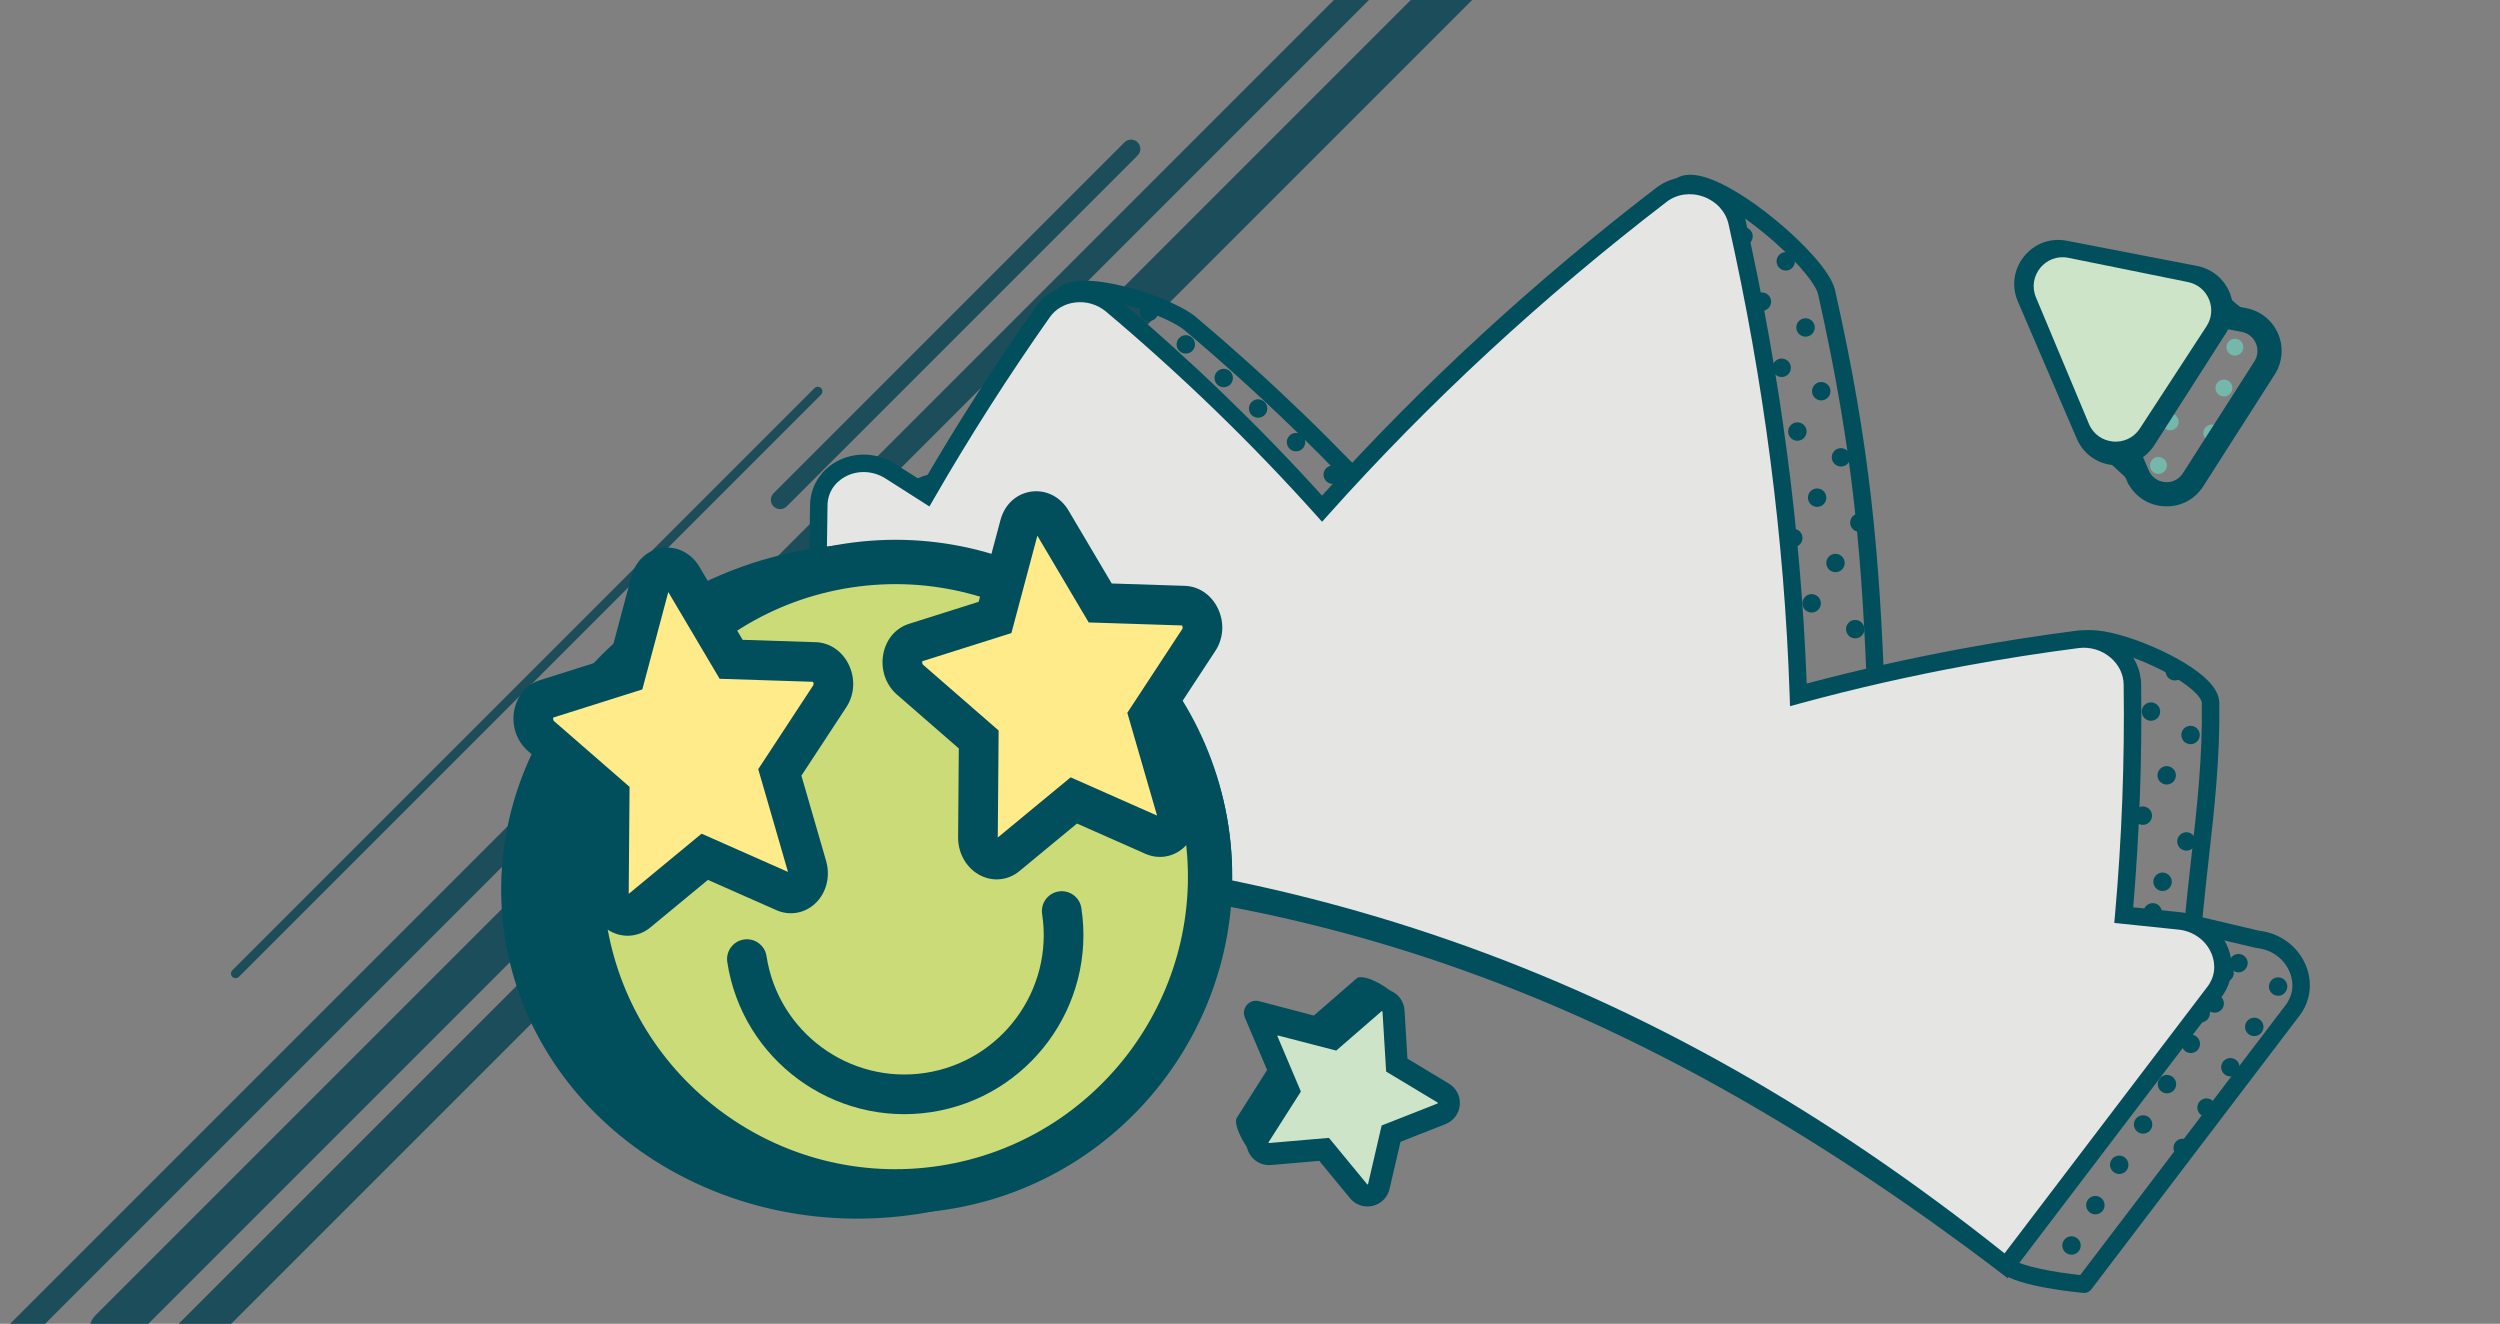
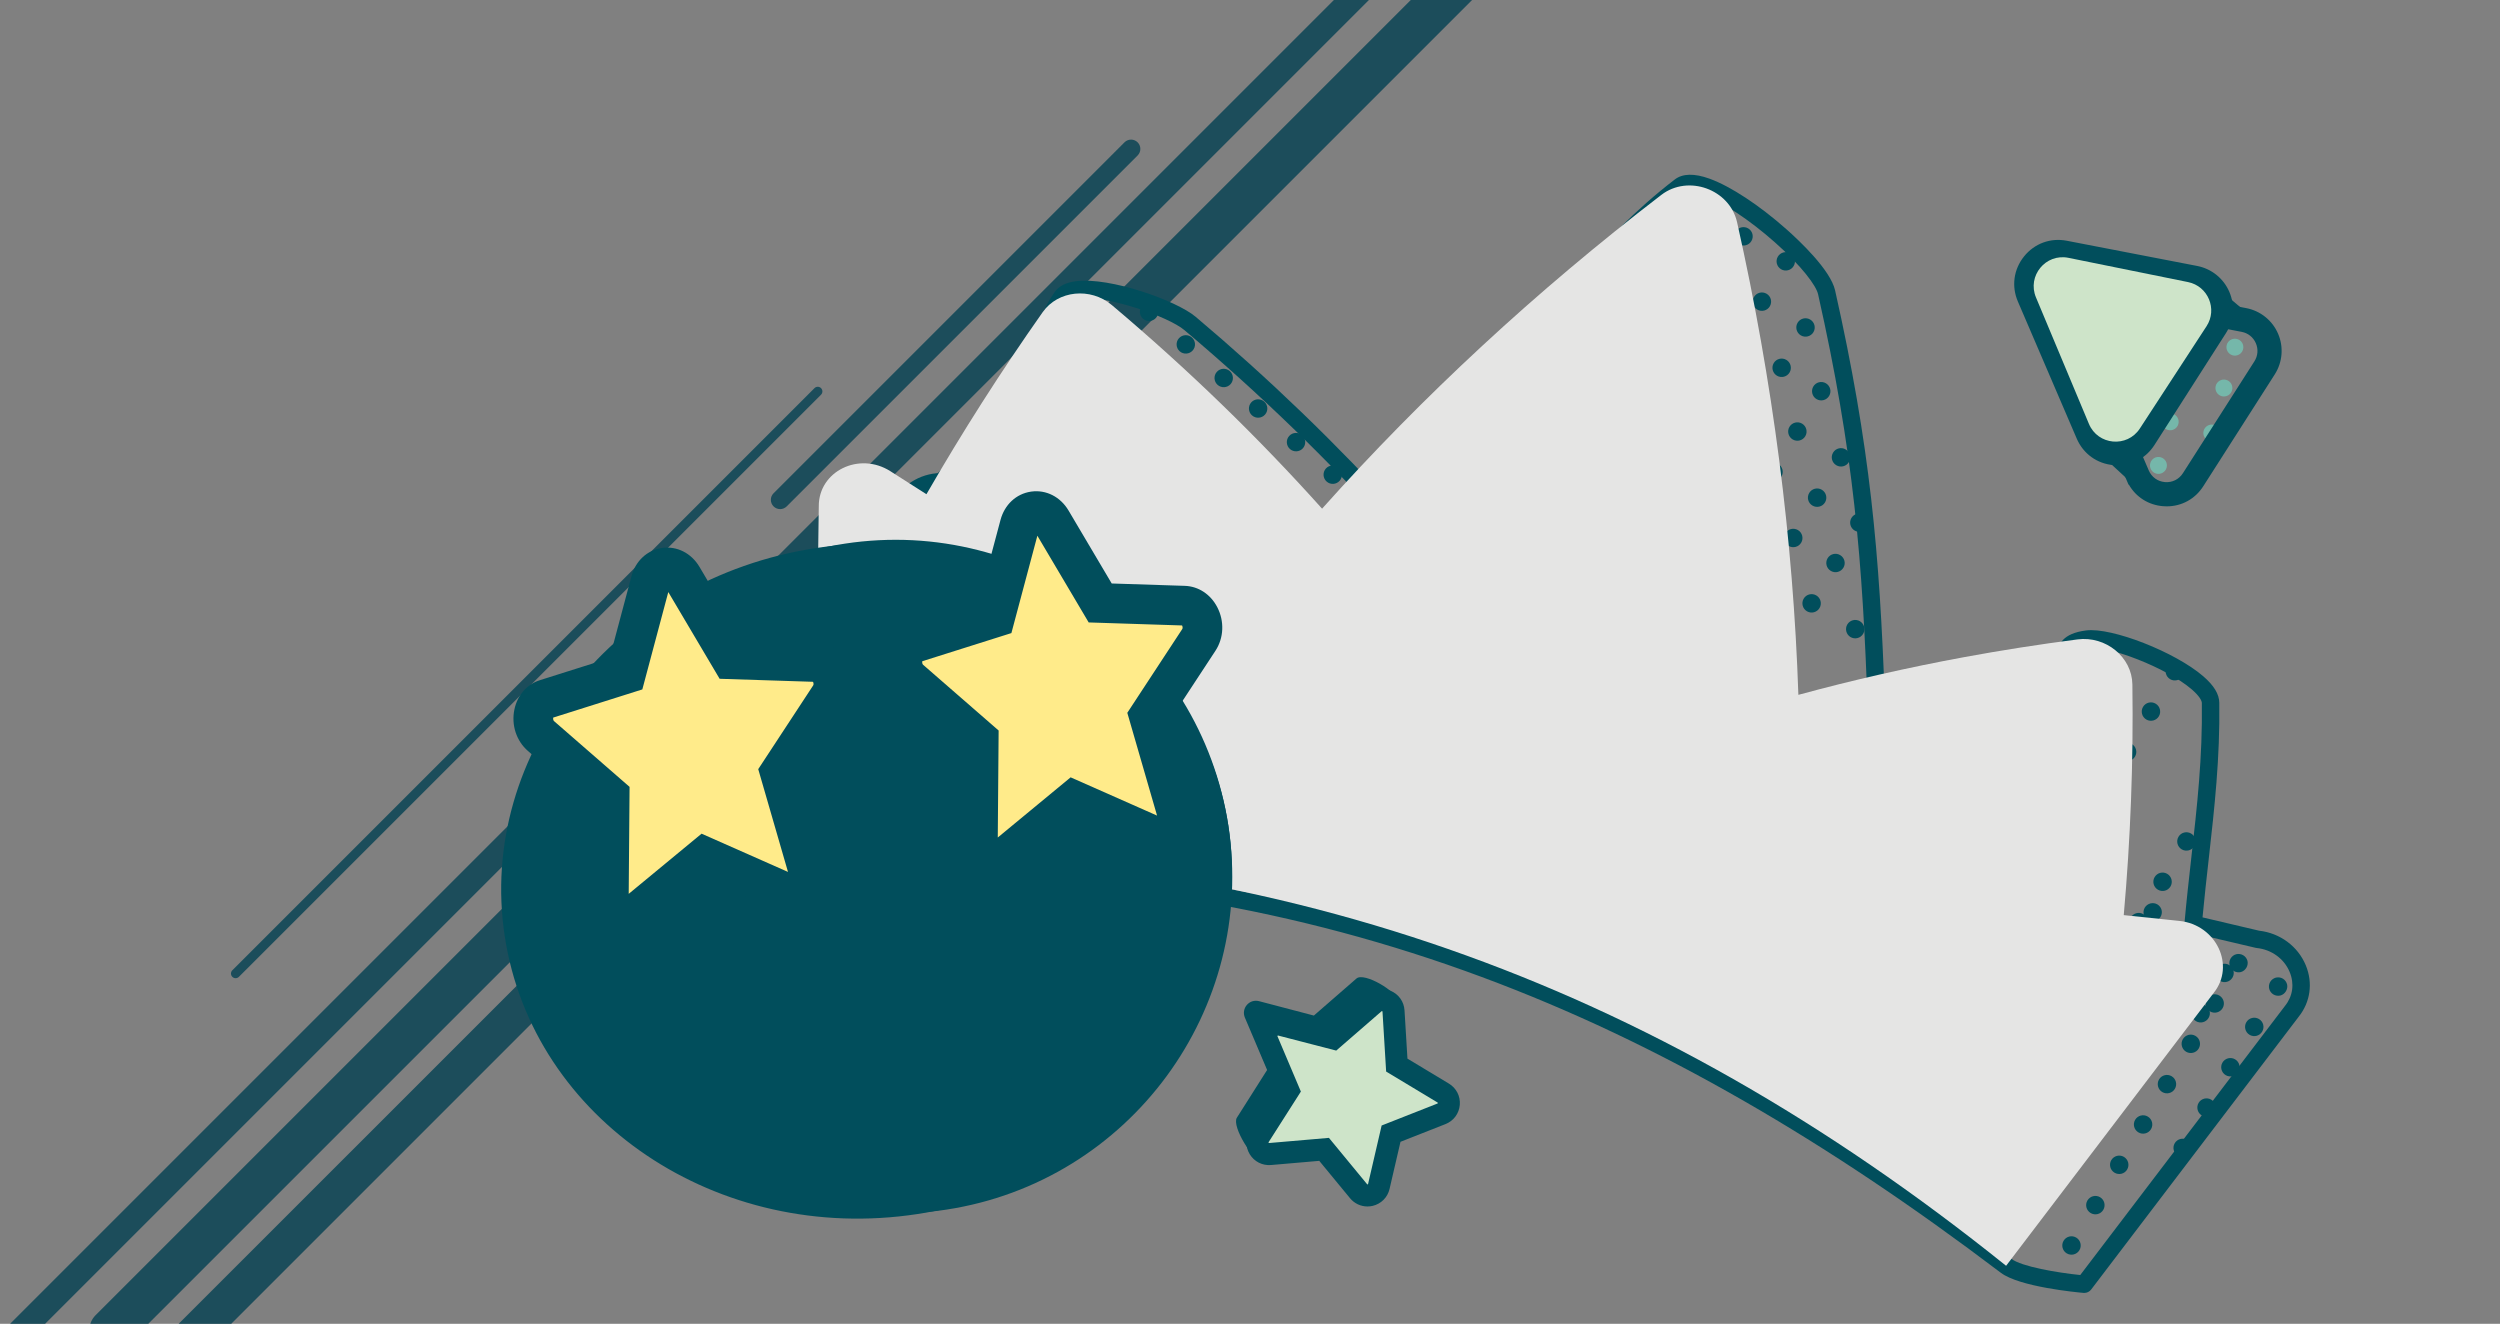
<svg xmlns="http://www.w3.org/2000/svg" version="1.1" id="Modalità_Isolamento" x="0px" y="0px" viewBox="0 0 2146.69 1136.71" style="enable-background:new 0 0 2146.69 1136.71;" xml:space="preserve">
  <rect x="0" y="0" width="2146.69" height="1136.71" fill="#808080" stroke="none" />
  <style type="text/css">
	.st0{fill:#1C4D5B;}
	.st1{fill:#014E5C;}
	.st2{fill:#E5E5E4;}
	.st3{fill:#CEE4C9;}
	.st4{fill:#75B7AA;}
	.st5{fill:#CBDB78;}
	.st6{fill:#FFEB8A;}
</style>
  <g>
    <path class="st0" d="M95.26,1161.07c-4.76,0-9.53-1.82-13.16-5.45c-7.27-7.27-7.27-19.05,0-26.32L1349.15-137.75   c7.27-7.26,19.05-7.26,26.32,0c7.27,7.27,7.27,19.05,0,26.32L108.42,1155.62C104.79,1159.25,100.02,1161.07,95.26,1161.07z" />
  </g>
  <g>
    <path class="st0" d="M669.88,437.17c-2.04,0-4.08-0.78-5.64-2.34c-3.12-3.11-3.12-8.17,0-11.28l301.33-301.33   c3.12-3.12,8.16-3.12,11.28,0c3.12,3.11,3.12,8.17,0,11.28L675.52,434.83C673.96,436.39,671.92,437.17,669.88,437.17z" />
  </g>
  <g>
    <path class="st0" d="M202.32,839.96c-1.02,0-2.04-0.39-2.82-1.17c-1.56-1.56-1.56-4.08,0-5.64l499.87-499.87   c1.56-1.56,4.08-1.56,5.64,0c1.56,1.56,1.56,4.08,0,5.64L205.14,838.79C204.36,839.57,203.34,839.96,202.32,839.96z" />
  </g>
  <g>
    <path class="st0" d="M121.26,1207.38c-4.08,0-8.17-1.56-11.28-4.67c-6.23-6.23-6.23-16.33,0-22.56L703.1,587.04   c6.23-6.23,16.33-6.23,22.56,0c6.23,6.23,6.23,16.33,0,22.56l-593.12,593.12C129.43,1205.83,125.35,1207.38,121.26,1207.38z" />
  </g>
  <g>
    <path class="st0" d="M4.47,1166.58c-2.72,0-5.44-1.04-7.52-3.12c-4.15-4.15-4.15-10.89,0-15.04L1339.99-194.61   c4.15-4.15,10.89-4.15,15.04,0c4.15,4.15,4.15,10.89,0,15.04L11.99,1163.46C9.92,1165.54,7.19,1166.58,4.47,1166.58z" />
  </g>
  <g>
    <g>
      <g>
        <g>
          <path class="st1" d="M1789.71,1110.21c-0.22,0-0.43-0.01-0.65-0.03c-5.57-0.49-54.92-5.11-71.01-17.29      c-76.26-57.76-148.23-105.91-220.03-147.2c-75.86-43.62-149.69-78.55-225.7-106.78c-157.93-58.66-323.5-86.72-506.14-85.79      c-2.01,0.02-3.95-0.79-5.37-2.22c-1.42-1.43-2.2-3.37-2.17-5.39l4.05-294.96c-0.09-16.14,8.41-30.5,22.75-38.43      c15.58-8.62,34.83-7.86,50.24,1.96l24.11,15.38c10.72-22.51,13.93-49.64,17.31-78.2c4.19-35.45,8.53-72.11,28.58-100.58      c3.53-5.02,9.63-8.11,18.11-9.21c29.24-3.77,86.32,16.59,102.87,30.54c62.89,53.03,121.95,109.96,175.64,169.29      c30.24-34.79,56.03-72.27,81.02-108.58c42.9-62.34,87.27-126.8,154.79-178.62c6.74-5.17,16.79-5.39,29.88-0.65      c17.94,6.5,42.56,22.68,65.85,43.3c11.29,10,37.99,35.13,41.91,52.59c30,133.42,38.24,225,42.76,353.41      c43.81-11.66,88.93-21.79,134.26-30.13c10.83-1.99,11.43-4.74,12.64-10.23c2.03-9.22,5.7-18.44,25.83-21.04      c22.02-2.85,76.64,18.53,100.75,39.44c9.09,7.88,13.56,15.28,13.66,22.62c0.66,47.59-4.08,89.79-9.1,134.46      c-1.82,16.2-3.7,32.88-5.29,49.87l48.58,11.43c17.97,2.04,33.29,13.37,40.06,29.66c6.29,15.12,4.02,31.64-6.07,44.22      l-178.17,234.2C1794.26,1109.12,1792.04,1110.21,1789.71,1110.21z M774.97,738.09c181,0,345.47,28.4,502.58,86.75      c76.8,28.52,151.36,63.8,227.95,107.84c72.35,41.61,144.84,90.1,221.61,148.25c8.9,6.74,39.36,11.88,59.15,13.91l175.7-230.95      c0.04-0.06,0.09-0.11,0.13-0.17c6.74-8.36,8.19-18.98,3.97-29.13c-4.72-11.36-15.55-19.23-28.26-20.55      c-0.32-0.03-0.63-0.09-0.94-0.16l-55.38-13.03c-3.63-0.85-6.09-4.25-5.75-7.97c1.73-19.4,3.86-38.35,5.92-56.69      c4.97-44.19,9.66-85.93,9.01-132.58c-0.03-2.03-2.27-6.11-8.48-11.49c-22.06-19.12-72.65-38.01-89-35.89      c-6.99,0.9-9.82,2.51-10.96,3.69c-1.09,1.13-1.5,2.81-2.13,5.69c-2,9.09-5.55,18.25-24.58,21.75      c-48.08,8.85-95.91,19.72-142.18,32.31c-2.21,0.6-4.58,0.16-6.43-1.2c-1.85-1.36-2.97-3.49-3.04-5.79      c-4.43-132.49-12.26-224.56-42.73-360.06c-1.64-7.28-13.78-23.9-37.22-44.65c-21.62-19.14-45-34.63-61.01-40.43      c-8.84-3.2-13.87-2.9-15.63-1.55c-65.64,50.38-107.38,111.02-151.57,175.23c-26.77,38.89-54.45,79.11-87.73,116.35      c-1.42,1.59-3.45,2.5-5.59,2.5c0,0,0,0-0.01,0c-2.13,0-4.16-0.91-5.59-2.5c-54.72-61.08-115.21-119.66-179.78-174.11      c-13.91-11.73-67.17-30.24-91.27-27.13c-3.91,0.5-6.81,1.61-7.76,2.97c-17.87,25.37-21.98,60.1-25.95,93.7      c-3.75,31.69-7.62,64.45-22.87,90.89c-1.02,1.77-2.73,3.05-4.72,3.54c-1.99,0.49-4.09,0.14-5.82-0.96l-30.99-19.76      c-10.77-6.87-24.15-7.44-34.91-1.48c-9.62,5.32-15.09,14.53-15.01,25.27c0,0.05,0,0.11,0,0.16l-3.95,287.41      C774.16,738.09,774.57,738.09,774.97,738.09z" />
        </g>
      </g>
      <g>
        <g>
          <g>
            <g>
              <g>
                <g>
                  <path class="st1" d="M1597.06,533.43c3.78,2.24,5.02,7.05,2.78,10.83l0,0c-2.22,3.74-7.05,5.01-10.83,2.78l0,0          c-3.73-2.21-4.99-7.08-2.78-10.83l0,0C1588.47,532.43,1593.33,531.22,1597.06,533.43z" />
                </g>
              </g>
            </g>
          </g>
        </g>
        <g>
          <g>
            <g>
              <g>
                <g>
                  <path class="st1" d="M1559.61,511.27c3.78,2.24,5.02,7.05,2.78,10.83l0,0c-2.22,3.74-7.05,5.01-10.83,2.78l0,0          c-3.74-2.21-4.99-7.09-2.78-10.83l0,0C1551.02,510.27,1555.87,509.06,1559.61,511.27z M1580.1,476.65          c3.78,2.24,5.02,7.06,2.81,10.79l0,0c-2.24,3.78-7.05,5.02-10.84,2.78l0,0c-3.74-2.21-5.01-7.05-2.78-10.83l0,0          C1571.5,475.65,1576.36,474.43,1580.1,476.65z M1600.61,441.98c3.78,2.24,5,7.09,2.78,10.83l0,0          c-2.23,3.77-7.05,5.01-10.83,2.77l0,0c-3.74-2.21-5.01-7.05-2.78-10.82l0,0C1591.99,441.02,1596.87,439.77,1600.61,441.98z" />
                </g>
              </g>
            </g>
          </g>
        </g>
        <g>
          <g>
            <g>
              <g>
                <g>
                  <path class="st1" d="M1523.36,489.82c3.75,2.22,5.01,7.05,2.78,10.83l0,0c-2.22,3.74-7.08,5-10.83,2.78l0,0          c-3.78-2.24-5-7.09-2.78-10.83l0,0C1514.76,488.82,1519.58,487.58,1523.36,489.82z M1543.87,455.16          c3.75,2.22,4.99,7.09,2.78,10.82l0,0c-2.24,3.78-7.08,5-10.83,2.78l0,0c-3.78-2.24-5.02-7.05-2.78-10.84l0,0          C1535.24,454.2,1540.08,452.92,1543.87,455.16z M1564.35,420.53c3.75,2.22,4.99,7.09,2.78,10.83l0,0          c-2.23,3.77-7.07,4.99-10.83,2.77l0,0c-3.78-2.24-5.02-7.05-2.79-10.82l0,0C1555.74,419.57,1560.57,418.29,1564.35,420.53z           M1584.84,385.91c3.75,2.22,5,7.08,2.78,10.82l0,0c-2.23,3.77-7.08,4.99-10.83,2.77l0,0c-3.78-2.24-5.02-7.06-2.78-10.83          l0,0C1576.22,384.94,1581.06,383.67,1584.84,385.91z" />
                </g>
              </g>
            </g>
          </g>
        </g>
        <g>
          <g>
            <g>
              <g>
                <g>
                  <path class="st1" d="M1485.91,467.66c3.77,2.23,5.01,7.05,2.78,10.83l0,0c-2.22,3.74-7.06,5.01-10.83,2.78l0,0          c-3.73-2.21-4.99-7.08-2.78-10.83l0,0C1477.31,466.66,1482.17,465.45,1485.91,467.66z M1506.41,433          c3.77,2.23,4.99,7.09,2.78,10.82l0,0c-2.24,3.78-7.08,5.05-10.85,2.81l0,0c-3.73-2.21-4.99-7.08-2.75-10.86l0,0          C1497.8,432.04,1502.68,430.79,1506.41,433z M1526.9,398.37c3.77,2.23,4.99,7.09,2.78,10.83l0,0          c-2.23,3.77-7.05,5-10.83,2.77l0,0c-3.73-2.21-5.01-7.05-2.78-10.82l0,0C1518.29,397.41,1523.17,396.16,1526.9,398.37z           M1547.38,363.75c3.77,2.23,5,7.08,2.78,10.82l0,0c-2.23,3.77-7.05,5.01-10.83,2.77l0,0c-3.73-2.21-5.01-7.05-2.78-10.82          l0,0C1538.77,362.78,1543.65,361.54,1547.38,363.75z M1567.87,329.12c3.77,2.23,5.01,7.05,2.78,10.83l0,0          c-2.21,3.73-7.05,5-10.83,2.77l0,0c-3.73-2.21-4.99-7.09-2.78-10.82l0,0C1559.28,328.12,1564.14,326.91,1567.87,329.12z" />
                </g>
              </g>
            </g>
          </g>
        </g>
        <g>
          <g>
            <g>
              <g>
                <g>
                  <path class="st1" d="M1451.92,447.55c3.75,2.22,5.01,7.05,2.78,10.83l0,0c-2.22,3.74-7.08,5-10.83,2.78l0,0          c-3.77-2.23-5-7.09-2.78-10.83l0,0C1443.33,446.55,1448.15,445.32,1451.92,447.55z M1472.43,412.89          c3.75,2.22,4.99,7.09,2.76,10.87l0,0c-2.21,3.74-7.06,4.96-10.81,2.74l0,0c-3.77-2.23-5.02-7.05-2.8-10.79l0,0          C1463.81,411.93,1468.66,410.66,1472.43,412.89z M1492.92,378.27c3.75,2.22,4.99,7.09,2.78,10.83l0,0          c-2.23,3.77-7.08,4.99-10.83,2.77l0,0c-3.77-2.23-5.02-7.05-2.79-10.82l0,0C1484.3,377.3,1489.15,376.04,1492.92,378.27z           M1513.4,343.65c3.75,2.22,5,7.08,2.78,10.82l0,0c-2.23,3.77-7.08,4.99-10.83,2.77l0,0c-3.77-2.23-5.02-7.06-2.78-10.83l0,0          C1504.79,342.67,1509.63,341.41,1513.4,343.65z M1533.89,309.02c3.75,2.22,5.01,7.05,2.78,10.83l0,0          c-2.21,3.73-7.08,4.99-10.83,2.77l0,0c-3.77-2.23-5-7.09-2.79-10.83l0,0C1525.29,308.01,1530.12,306.78,1533.89,309.02z           M1554.38,274.39c3.75,2.22,5.01,7.05,2.78,10.83l0,0c-2.21,3.73-7.08,4.99-10.83,2.77l0,0c-3.77-2.23-5-7.09-2.79-10.83          l0,0C1545.78,273.39,1550.61,272.16,1554.38,274.39z" />
                </g>
              </g>
            </g>
          </g>
        </g>
        <g>
          <g>
            <g>
              <g>
                <g>
                  <path class="st1" d="M1414.48,425.4c3.78,2.24,5,7.04,2.77,10.82l0,0c-2.22,3.74-7.04,5.02-10.82,2.79l0,0          c-3.74-2.22-4.99-7.09-2.78-10.83l0,0C1405.88,424.4,1410.73,423.18,1414.48,425.4z M1434.99,390.74          c3.78,2.24,4.98,7.09,2.77,10.82l0,0c-2.24,3.78-7.06,5.06-10.84,2.82l0,0c-3.74-2.22-5-7.08-2.76-10.87l0,0          C1426.37,389.78,1431.24,388.52,1434.99,390.74z M1455.47,356.11c3.78,2.24,4.98,7.08,2.77,10.82l0,0          c-2.23,3.77-7.04,5.01-10.81,2.78l0,0c-3.74-2.22-5.01-7.05-2.78-10.82l0,0C1446.86,355.15,1451.73,353.9,1455.47,356.11z           M1475.96,321.49c3.78,2.24,4.98,7.08,2.77,10.82l0,0c-2.23,3.77-7.04,5.02-10.82,2.78l0,0c-3.74-2.22-5.01-7.06-2.78-10.83          l0,0C1467.34,320.52,1472.21,319.28,1475.96,321.49z M1496.45,286.86c3.78,2.24,5,7.05,2.77,10.82l0,0          c-2.21,3.73-7.04,5.01-10.81,2.78l0,0c-3.74-2.22-4.99-7.09-2.78-10.82l0,0C1487.85,285.86,1492.7,284.64,1496.45,286.86z           M1516.93,252.23c3.78,2.24,5,7.05,2.77,10.82l0,0c-2.21,3.73-7.03,5.01-10.81,2.78l0,0c-3.74-2.22-4.99-7.09-2.78-10.82          l0,0C1508.34,251.23,1513.19,250.02,1516.93,252.23z M1537.42,217.6c3.78,2.24,5,7.04,2.77,10.82l0,0          c-2.22,3.74-7.04,5.02-10.82,2.78l0,0c-3.74-2.22-5-7.08-2.78-10.83l0,0C1528.83,216.6,1533.68,215.39,1537.42,217.6z" />
                </g>
              </g>
            </g>
          </g>
        </g>
        <g>
          <g>
            <g>
              <g>
                <g>
                  <path class="st1" d="M1378.18,403.93c3.78,2.24,5.01,7.05,2.78,10.83l0,0c-2.22,3.74-7.05,5.01-10.83,2.78l0,0          c-3.74-2.22-4.99-7.08-2.77-10.83l0,0C1369.6,402.93,1374.44,401.71,1378.18,403.93z M1398.69,369.26          c3.78,2.24,4.99,7.09,2.78,10.82l0,0c-2.24,3.78-7.05,5.02-10.83,2.78l0,0c-3.74-2.22-5.01-7.05-2.77-10.83l0,0          C1390.08,368.31,1394.95,367.05,1398.69,369.26z M1419.18,334.64c3.78,2.24,4.99,7.09,2.78,10.83l0,0          c-2.23,3.77-7.05,5.01-10.83,2.77l0,0c-3.74-2.22-5.01-7.05-2.78-10.82l0,0C1410.57,333.68,1415.43,332.42,1419.18,334.64z           M1439.66,300.02c3.78,2.24,5,7.08,2.78,10.82l0,0c-2.23,3.77-7.05,5.01-10.83,2.77l0,0c-3.74-2.22-5-7.05-2.77-10.82l0,0          C1431.06,299.05,1435.92,297.8,1439.66,300.02z M1460.15,265.39c3.78,2.24,5.01,7.05,2.78,10.83l0,0          c-2.21,3.73-7.05,5.01-10.83,2.77l0,0c-3.74-2.22-4.98-7.09-2.78-10.82l0,0C1451.56,264.39,1456.41,263.17,1460.15,265.39z           M1480.64,230.76c3.78,2.24,5.01,7.05,2.78,10.83l0,0c-2.21,3.73-7.05,5.01-10.83,2.77l0,0c-3.74-2.22-4.98-7.09-2.78-10.82          l0,0C1472.05,229.76,1476.89,228.54,1480.64,230.76z M1501.13,196.13c3.78,2.24,5.01,7.05,2.78,10.83l0,0          c-2.22,3.74-7.05,5.01-10.83,2.77l0,0c-3.74-2.22-4.99-7.08-2.77-10.82l0,0C1492.54,195.13,1497.38,193.91,1501.13,196.13z" />
                </g>
              </g>
            </g>
          </g>
        </g>
      </g>
      <g>
        <g>
          <g>
            <g>
              <g>
                <g>
                  <path class="st1" d="M1893.69,863.26c3.78,2.24,5.02,7.05,2.78,10.83l0,0c-2.22,3.74-7.05,5.01-10.83,2.78l0,0          c-3.73-2.21-4.99-7.08-2.78-10.83l0,0C1885.09,862.26,1889.95,861.05,1893.69,863.26z M1914.17,828.63          c3.78,2.24,5.02,7.06,2.81,10.79l0,0c-2.24,3.78-7.07,5.05-10.85,2.81l0,0c-3.73-2.21-4.99-7.08-2.75-10.86l0,0          C1905.58,827.64,1910.44,826.43,1914.17,828.63z" />
                </g>
              </g>
            </g>
          </g>
        </g>
        <g>
          <g>
            <g>
              <g>
                <g>
                  <path class="st1" d="M1856.23,841.1c3.78,2.24,5.02,7.05,2.78,10.83l0,0c-2.22,3.74-7.05,5.01-10.83,2.78l0,0          c-3.74-2.21-4.99-7.09-2.78-10.83l0,0C1847.64,840.1,1852.49,838.89,1856.23,841.1z M1876.72,806.48          c3.78,2.24,5.02,7.06,2.81,10.79l0,0c-2.24,3.78-7.05,5.02-10.84,2.78l0,0c-3.74-2.21-5.01-7.05-2.78-10.83l0,0          C1868.12,805.48,1872.98,804.26,1876.72,806.48z" />
                </g>
              </g>
            </g>
          </g>
        </g>
        <g>
          <g>
            <g>
              <g>
                <g>
                  <path class="st1" d="M1819.98,819.65c3.75,2.22,5.01,7.05,2.78,10.83l0,0c-2.22,3.74-7.08,5-10.83,2.78l0,0          c-3.78-2.24-5-7.09-2.78-10.83l0,0C1811.38,818.65,1816.2,817.41,1819.98,819.65z M1840.49,784.99          c3.75,2.22,4.99,7.09,2.78,10.82l0,0c-2.24,3.78-7.08,5-10.83,2.78l0,0c-3.78-2.24-5.02-7.05-2.78-10.84l0,0          C1831.87,784.03,1836.71,782.75,1840.49,784.99z M1860.98,750.36c3.75,2.22,4.99,7.09,2.78,10.83l0,0          c-2.23,3.77-7.07,4.99-10.83,2.77l0,0c-3.78-2.24-5.02-7.05-2.79-10.83l0,0C1852.36,749.39,1857.19,748.12,1860.98,750.36z           M1881.46,715.74c3.75,2.22,5,7.08,2.78,10.82l0,0c-2.23,3.77-7.08,4.99-10.83,2.77l0,0c-3.78-2.24-5.02-7.06-2.78-10.83          l0,0C1872.84,714.77,1877.68,713.5,1881.46,715.74z" />
                </g>
              </g>
            </g>
          </g>
        </g>
        <g>
          <g>
            <g>
              <g>
                <g>
-                   <path class="st1" d="M1782.53,797.49c3.77,2.23,5.01,7.05,2.78,10.83l0,0c-2.22,3.74-7.06,5.01-10.83,2.78l0,0          c-3.73-2.21-4.99-7.08-2.78-10.83l0,0C1773.94,796.49,1778.79,795.28,1782.53,797.49z M1803.03,762.83          c3.77,2.23,4.99,7.09,2.78,10.82l0,0c-2.24,3.78-7.08,5.05-10.85,2.81l0,0c-3.73-2.21-4.99-7.08-2.75-10.86l0,0          C1794.42,761.87,1799.3,760.62,1803.03,762.83z M1823.52,728.2c3.77,2.23,4.99,7.09,2.78,10.83l0,0          c-2.23,3.77-7.05,5-10.83,2.77l0,0c-3.73-2.21-5.01-7.05-2.78-10.82l0,0C1814.91,727.24,1819.79,725.99,1823.52,728.2z           M1844.01,693.58c3.77,2.23,5,7.08,2.78,10.82l0,0c-2.23,3.77-7.05,5.01-10.83,2.77l0,0c-3.73-2.21-5.01-7.05-2.78-10.82          l0,0C1835.4,692.61,1840.27,691.37,1844.01,693.58z M1864.49,658.95c3.77,2.23,5.01,7.05,2.78,10.83l0,0          c-2.21,3.73-7.05,5-10.83,2.77l0,0c-3.73-2.21-4.99-7.09-2.78-10.82l0,0C1855.9,657.95,1860.76,656.74,1864.49,658.95z           M1884.98,624.32c3.77,2.23,5.01,7.05,2.78,10.83l0,0c-2.21,3.73-7.05,5-10.83,2.77l0,0c-3.73-2.21-4.99-7.09-2.78-10.82          l0,0C1876.39,623.33,1881.25,622.11,1884.98,624.32z" />
-                 </g>
+                   </g>
              </g>
            </g>
          </g>
        </g>
        <g>
          <g>
            <g>
              <g>
                <g>
                  <path class="st1" d="M1748.55,777.38c3.75,2.22,5.01,7.05,2.78,10.83l0,0c-2.22,3.74-7.08,5-10.83,2.78l0,0          c-3.77-2.23-5-7.09-2.78-10.83l0,0C1739.95,776.38,1744.77,775.15,1748.55,777.38z M1769.05,742.72          c3.75,2.22,4.99,7.09,2.76,10.87l0,0c-2.21,3.74-7.06,4.96-10.81,2.74l0,0c-3.77-2.23-5.02-7.05-2.8-10.79l0,0          C1760.43,741.76,1765.28,740.49,1769.05,742.72z M1789.54,708.1c3.75,2.22,4.99,7.09,2.78,10.83l0,0          c-2.23,3.77-7.08,4.99-10.83,2.77l0,0c-3.77-2.23-5.02-7.05-2.79-10.82l0,0C1780.92,707.13,1785.77,705.87,1789.54,708.1z           M1810.02,673.47c3.75,2.22,5,7.08,2.78,10.82l0,0c-2.23,3.77-7.08,4.99-10.83,2.77l0,0c-3.77-2.23-5.02-7.06-2.78-10.83          l0,0C1801.41,672.5,1806.25,671.24,1810.02,673.47z M1830.51,638.84c3.75,2.22,5.01,7.05,2.78,10.83l0,0          c-2.21,3.73-7.08,4.99-10.83,2.77l0,0c-3.77-2.23-5-7.09-2.79-10.83l0,0C1821.91,637.84,1826.74,636.61,1830.51,638.84z           M1851,604.22c3.75,2.22,5.01,7.05,2.78,10.83l0,0c-2.21,3.73-7.08,4.99-10.83,2.77l0,0c-3.77-2.23-5-7.09-2.79-10.83l0,0          C1842.4,603.22,1847.23,601.99,1851,604.22z M1871.49,569.59c3.75,2.22,5.01,7.05,2.8,10.79l0,0          c-2.24,3.78-7.1,5.03-10.85,2.81l0,0c-3.77-2.23-5-7.08-2.76-10.87l0,0C1862.89,568.58,1867.72,567.35,1871.49,569.59z" />
                </g>
              </g>
            </g>
          </g>
        </g>
        <g>
          <g>
            <g>
              <g>
                <g>
-                   <path class="st1" d="M1711.1,755.23c3.78,2.24,5,7.04,2.77,10.82l0,0c-2.22,3.74-7.04,5.02-10.82,2.79l0,0          c-3.74-2.22-4.99-7.09-2.78-10.83l0,0C1702.5,754.23,1707.36,753.01,1711.1,755.23z M1731.61,720.57          c3.78,2.24,4.98,7.09,2.77,10.82l0,0c-2.24,3.78-7.06,5.06-10.84,2.82l0,0c-3.74-2.22-5-7.08-2.76-10.87l0,0          C1722.99,719.61,1727.86,718.35,1731.61,720.57z M1752.09,685.94c3.78,2.24,4.98,7.08,2.77,10.82l0,0          c-2.23,3.77-7.03,5.01-10.81,2.78l0,0c-3.74-2.22-5.01-7.05-2.78-10.82l0,0C1743.48,684.98,1748.35,683.73,1752.09,685.94z           M1772.58,651.32c3.78,2.24,4.98,7.08,2.77,10.82l0,0c-2.23,3.77-7.04,5.02-10.82,2.78l0,0c-3.74-2.22-5.01-7.06-2.78-10.83          l0,0C1763.96,650.35,1768.83,649.1,1772.58,651.32z M1793.07,616.69c3.78,2.24,5,7.05,2.77,10.82l0,0          c-2.21,3.73-7.04,5.01-10.81,2.78l0,0c-3.74-2.22-4.99-7.09-2.78-10.82l0,0C1784.47,615.69,1789.32,614.47,1793.07,616.69z           M1813.55,582.06c3.78,2.24,5,7.05,2.77,10.82l0,0c-2.21,3.73-7.03,5.01-10.81,2.78l0,0c-3.74-2.22-4.99-7.09-2.78-10.82          l0,0C1804.96,581.06,1809.81,579.85,1813.55,582.06z" />
-                 </g>
+                   </g>
              </g>
            </g>
          </g>
        </g>
        <g>
          <g>
            <g>
              <g>
                <g>
                  <path class="st1" d="M1674.8,733.75c3.78,2.24,5.01,7.05,2.78,10.83l0,0c-2.22,3.74-7.05,5.01-10.83,2.78l0,0          c-3.74-2.22-4.99-7.08-2.77-10.83l0,0C1666.22,732.76,1671.06,731.54,1674.8,733.75z M1695.31,699.09          c3.78,2.24,4.99,7.09,2.78,10.82l0,0c-2.24,3.78-7.05,5.02-10.83,2.78l0,0c-3.74-2.22-5.01-7.05-2.77-10.83l0,0          C1686.7,698.14,1691.57,696.88,1695.31,699.09z M1715.8,664.47c3.78,2.24,4.99,7.09,2.78,10.83l0,0          c-2.23,3.77-7.05,5.01-10.83,2.77l0,0c-3.74-2.22-5.01-7.05-2.78-10.82l0,0C1707.19,663.51,1712.05,662.25,1715.8,664.47z           M1736.28,629.85c3.78,2.24,5,7.08,2.78,10.82l0,0c-2.23,3.77-7.05,5.01-10.83,2.77l0,0c-3.74-2.22-5-7.05-2.77-10.82l0,0          C1727.68,628.88,1732.54,627.63,1736.28,629.85z M1756.77,595.22c3.78,2.24,5.01,7.05,2.78,10.83l0,0          c-2.21,3.73-7.05,5.01-10.83,2.77l0,0c-3.74-2.22-4.98-7.09-2.78-10.82l0,0C1748.18,594.22,1753.03,593,1756.77,595.22z           M1777.26,560.59c3.78,2.24,5.01,7.05,2.78,10.83l0,0c-2.21,3.73-7.05,5.01-10.83,2.77l0,0c-3.74-2.22-4.98-7.09-2.78-10.82          l0,0C1768.67,559.59,1773.51,558.37,1777.26,560.59z" />
                </g>
              </g>
            </g>
          </g>
        </g>
      </g>
      <g>
        <g>
          <g>
            <g>
              <g>
                <g>
                  <path class="st1" d="M1251.15,340.88c1.36-1.54,3.35-2.52,5.45-2.62c2.06-0.13,4.12,0.6,5.68,1.98          c1.57,1.39,2.54,3.35,2.66,5.41c0.28,4.16-3.27,8.15-7.4,8.4c-2.09,0.09-4.18-0.65-5.72-2.02c-1.53-1.36-2.52-3.35-2.64-5.4          C1249.02,344.54,1249.76,342.44,1251.15,340.88z" />
                </g>
              </g>
            </g>
          </g>
          <g>
            <g>
              <g>
                <g>
                  <path class="st1" d="M1075.41,551c3.29,2.92,3.59,7.88,0.67,11.16l0,0c-2.89,3.26-7.88,3.58-11.16,0.67l0,0          c-3.25-2.88-3.55-7.9-0.67-11.16l0,0C1067.16,548.38,1072.16,548.12,1075.41,551z M1102.1,520.9          c3.29,2.92,3.58,7.88,0.71,11.12l0,0c-2.92,3.29-7.9,3.61-11.19,0.7l0,0c-3.25-2.88-3.56-7.9-0.64-11.19l0,0          C1093.85,518.29,1098.85,518.02,1102.1,520.9z M1128.82,490.76c3.29,2.92,3.56,7.91,0.67,11.16l0,0          c-2.91,3.28-7.87,3.58-11.16,0.66l0,0c-3.25-2.88-3.58-7.87-0.67-11.15l0,0C1120.55,488.18,1125.57,487.88,1128.82,490.76z           M1155.51,460.66c3.29,2.92,3.56,7.91,0.68,11.16l0,0c-2.91,3.28-7.87,3.58-11.16,0.66l0,0c-3.25-2.88-3.58-7.88-0.67-11.16          l0,0C1147.24,458.07,1152.26,457.78,1155.51,460.66z M1182.2,430.55c3.29,2.92,3.56,7.91,0.67,11.16l0,0          c-2.88,3.25-7.87,3.58-11.16,0.66l0,0c-3.25-2.88-3.55-7.91-0.67-11.15l0,0C1173.93,427.97,1178.96,427.67,1182.2,430.55z           M1208.89,400.45c3.29,2.92,3.59,7.88,0.67,11.16l0,0c-2.88,3.25-7.87,3.58-11.16,0.66l0,0c-3.25-2.88-3.55-7.91-0.67-11.15          l0,0C1200.65,397.84,1205.65,397.57,1208.89,400.45z M1235.59,370.34c3.29,2.92,3.59,7.88,0.67,11.16l0,0          c-2.89,3.26-7.87,3.58-11.16,0.66l0,0c-3.25-2.88-3.56-7.9-0.67-11.16l0,0C1227.34,367.72,1232.34,367.46,1235.59,370.34z" />
                </g>
              </g>
            </g>
          </g>
        </g>
        <g>
          <g>
            <g>
              <g>
                <g>
                  <path class="st1" d="M1042.85,522.13c3.29,2.92,3.59,7.88,0.67,11.16l0,0c-2.89,3.26-7.88,3.58-11.16,0.67l0,0          c-3.25-2.88-3.56-7.91-0.67-11.16l0,0C1034.6,519.51,1039.6,519.24,1042.85,522.13z M1069.54,492.03          c3.29,2.92,3.58,7.88,0.71,11.12l0,0c-2.92,3.29-7.88,3.59-11.17,0.67l0,0c-3.25-2.88-3.58-7.88-0.67-11.16l0,0          C1061.29,489.42,1066.29,489.14,1069.54,492.03z M1096.26,461.89c3.29,2.92,3.56,7.91,0.67,11.16l0,0          c-2.91,3.28-7.87,3.58-11.16,0.66l0,0c-3.25-2.88-3.58-7.88-0.68-11.15l0,0C1087.98,459.31,1093.01,459.01,1096.26,461.89z           M1122.95,431.79c3.29,2.92,3.56,7.91,0.68,11.16l0,0c-2.91,3.28-7.87,3.58-11.16,0.66l0,0c-3.25-2.88-3.58-7.88-0.67-11.16          l0,0C1114.67,429.2,1119.7,428.91,1122.95,431.79z M1149.64,401.68c3.29,2.92,3.59,7.88,0.67,11.16l0,0          c-2.88,3.25-7.87,3.58-11.16,0.66l0,0c-3.25-2.88-3.55-7.91-0.68-11.15l0,0C1141.39,399.07,1146.39,398.8,1149.64,401.68z" />
                </g>
              </g>
            </g>
          </g>
        </g>
        <g>
          <g>
            <g>
              <g>
                <g>
                  <path class="st1" d="M1011.33,494.18c3.26,2.89,3.58,7.88,0.67,11.16l0,0c-2.89,3.26-7.9,3.56-11.16,0.67l0,0          c-3.29-2.92-3.56-7.91-0.67-11.16l0,0C1003.08,491.57,1008.04,491.27,1011.33,494.18z M1038.05,464.05          c3.26,2.89,3.55,7.91,0.68,11.15l0,0c-2.92,3.29-7.9,3.57-11.16,0.67l0,0c-3.29-2.92-3.59-7.88-0.67-11.17l0,0          C1029.77,461.47,1034.76,461.13,1038.05,464.05z M1064.74,433.94c3.26,2.89,3.56,7.91,0.67,11.16l0,0          c-2.91,3.28-7.89,3.56-11.16,0.66l0,0c-3.29-2.92-3.59-7.88-0.68-11.16l0,0C1056.46,431.36,1061.45,431.03,1064.74,433.94z           M1091.43,403.84c3.26,2.89,3.56,7.9,0.68,11.15l0,0c-2.91,3.28-7.9,3.56-11.16,0.67l0,0c-3.29-2.92-3.58-7.88-0.68-11.16          l0,0C1083.15,401.25,1088.14,400.93,1091.43,403.84z M1118.12,373.74c3.26,2.89,3.55,7.91,0.67,11.16l0,0          c-2.88,3.25-7.89,3.56-11.16,0.66l0,0c-3.29-2.92-3.56-7.91-0.68-11.16l0,0C1109.84,371.15,1114.83,370.82,1118.12,373.74z" />
                </g>
              </g>
            </g>
          </g>
        </g>
        <g>
          <g>
            <g>
              <g>
                <g>
                  <path class="st1" d="M978.77,465.31c3.28,2.91,3.58,7.88,0.67,11.16l0,0c-2.89,3.26-7.88,3.58-11.16,0.67l0,0          c-3.25-2.88-3.55-7.9-0.67-11.16l0,0C970.52,462.7,975.52,462.43,978.77,465.31z M1005.49,435.18          c3.28,2.91,3.55,7.91,0.68,11.15l0,0c-2.92,3.29-7.91,3.61-11.19,0.7l0,0c-3.25-2.88-3.56-7.9-0.64-11.19l0,0          C997.21,432.6,1002.24,432.3,1005.49,435.18z M1032.18,405.07c3.28,2.91,3.56,7.91,0.67,11.16l0,0          c-2.91,3.28-7.87,3.57-11.16,0.66l0,0c-3.25-2.88-3.58-7.87-0.67-11.15l0,0C1023.91,402.49,1028.93,402.2,1032.18,405.07z           M1058.87,374.97c3.28,2.91,3.56,7.9,0.68,11.15l0,0c-2.91,3.28-7.88,3.58-11.16,0.67l0,0c-3.25-2.88-3.58-7.88-0.67-11.16          l0,0C1050.6,372.39,1055.62,372.1,1058.87,374.97z M1085.56,344.87c3.28,2.91,3.58,7.88,0.67,11.16l0,0          c-2.88,3.25-7.87,3.57-11.16,0.66l0,0c-3.25-2.88-3.55-7.91-0.67-11.15l0,0C1077.31,342.25,1082.31,341.99,1085.56,344.87z" />
                </g>
              </g>
            </g>
          </g>
        </g>
        <g>
          <g>
            <g>
              <g>
                <g>
                  <path class="st1" d="M949.22,439.12c3.26,2.89,3.58,7.88,0.67,11.16l0,0c-2.89,3.26-7.9,3.56-11.16,0.67l0,0          c-3.28-2.91-3.56-7.91-0.67-11.16l0,0C940.97,436.5,945.95,436.21,949.22,439.12z M975.94,408.98          c3.26,2.89,3.55,7.91,0.64,11.19l0,0c-2.88,3.25-7.87,3.53-11.13,0.64l0,0c-3.28-2.91-3.59-7.88-0.7-11.13l0,0          C967.66,406.4,972.66,406.08,975.94,408.98z M1002.63,378.88c3.26,2.89,3.56,7.91,0.67,11.16l0,0          c-2.91,3.28-7.9,3.55-11.16,0.66l0,0c-3.28-2.91-3.59-7.88-0.68-11.16l0,0C994.36,376.29,999.36,375.97,1002.63,378.88z           M1029.32,348.78c3.26,2.89,3.56,7.9,0.68,11.15l0,0c-2.91,3.28-7.9,3.56-11.16,0.67l0,0c-3.28-2.91-3.58-7.88-0.68-11.16          l0,0C1021.05,346.19,1026.04,345.87,1029.32,348.78z M1056.02,318.67c3.26,2.89,3.58,7.88,0.67,11.16l0,0          c-2.88,3.25-7.9,3.55-11.16,0.66l0,0c-3.28-2.91-3.56-7.91-0.68-11.16l0,0C1047.77,316.05,1052.74,315.76,1056.02,318.67z" />
                </g>
              </g>
            </g>
          </g>
        </g>
        <g>
          <g>
            <g>
              <g>
                <g>
                  <path class="st1" d="M916.67,410.25c3.29,2.91,3.57,7.87,0.66,11.15l0,0c-2.89,3.26-7.87,3.59-11.15,0.68l0,0          c-3.26-2.89-3.56-7.91-0.67-11.16l0,0C908.42,407.64,913.41,407.37,916.67,410.25z M943.39,380.12          c3.29,2.91,3.54,7.9,0.67,11.15l0,0c-2.92,3.29-7.89,3.62-11.18,0.71l0,0c-3.25-2.89-3.56-7.9-0.64-11.19l0,0          C935.11,377.54,940.13,377.23,943.39,380.12z M970.08,350.01c3.29,2.91,3.55,7.9,0.66,11.15l0,0          c-2.91,3.28-7.86,3.59-11.15,0.67l0,0c-3.26-2.89-3.58-7.88-0.68-11.15l0,0C961.8,347.43,966.82,347.13,970.08,350.01z           M996.77,319.91c3.29,2.91,3.55,7.89,0.67,11.15l0,0c-2.91,3.28-7.86,3.59-11.15,0.68l0,0c-3.26-2.89-3.58-7.88-0.67-11.16          l0,0C988.49,317.33,993.51,317.03,996.77,319.91z M1023.46,289.81c3.29,2.91,3.57,7.87,0.66,11.15l0,0          c-2.88,3.25-7.86,3.59-11.15,0.67l0,0c-3.26-2.89-3.55-7.91-0.68-11.15l0,0C1015.21,287.19,1020.21,286.92,1023.46,289.81z" />
                </g>
              </g>
            </g>
          </g>
        </g>
        <g>
          <g>
            <g>
              <g>
                <g>
                  <path class="st1" d="M885.11,382.27c3.29,2.91,3.58,7.88,0.67,11.16l0,0c-2.89,3.26-7.88,3.58-11.16,0.67l0,0          c-3.26-2.89-3.55-7.9-0.66-11.16l0,0C876.87,379.67,881.86,379.39,885.11,382.27z M911.83,352.14          c3.29,2.91,3.55,7.91,0.68,11.15l0,0c-2.92,3.29-7.88,3.59-11.16,0.67l0,0c-3.26-2.89-3.58-7.87-0.66-11.16l0,0          C903.56,349.57,908.58,349.25,911.83,352.14z M938.52,322.04c3.29,2.91,3.56,7.91,0.67,11.16l0,0          c-2.91,3.28-7.87,3.58-11.16,0.66l0,0c-3.26-2.89-3.58-7.87-0.67-11.15l0,0C930.25,319.46,935.27,319.15,938.52,322.04z           M965.21,291.94c3.29,2.91,3.56,7.9,0.68,11.15l0,0c-2.91,3.28-7.87,3.58-11.16,0.67l0,0c-3.26-2.89-3.57-7.87-0.67-11.15          l0,0C956.95,289.35,961.96,289.05,965.21,291.94z M991.91,261.83c3.29,2.91,3.58,7.88,0.67,11.16l0,0          c-2.88,3.25-7.87,3.58-11.16,0.66l0,0c-3.26-2.89-3.55-7.9-0.67-11.15l0,0C983.66,259.22,988.65,258.94,991.91,261.83z" />
                </g>
              </g>
            </g>
          </g>
        </g>
      </g>
      <g>
        <g>
          <g>
            <g>
              <g>
                <g>
                  <path class="st1" d="M1949.36,843.13c1.07-1.8,2.81-3.11,4.83-3.66c2.03-0.49,4.21-0.22,6.02,0.85          c1.8,1.07,3.09,2.85,3.64,4.87c1.01,4.05-1.66,8.56-5.7,9.63c-2.03,0.49-4.2,0.18-6-0.89c-1.8-1.07-3.11-2.81-3.63-4.81          C1948,847.07,1948.31,844.9,1949.36,843.13z" />
                </g>
              </g>
            </g>
          </g>
          <g>
            <g>
              <g>
                <g>
                  <path class="st1" d="M1878.23,978.87c3.77,2.23,5,7.08,2.78,10.82l0,0c-2.23,3.77-7.05,5.01-10.83,2.77l0,0          c-3.73-2.21-5.01-7.05-2.78-10.82l0,0C1869.62,977.9,1874.5,976.66,1878.23,978.87z M1898.72,944.24          c3.77,2.23,5.01,7.05,2.78,10.83l0,0c-2.21,3.73-7.05,5-10.83,2.77l0,0c-3.73-2.21-4.99-7.09-2.78-10.82l0,0          C1890.13,943.24,1894.99,942.03,1898.72,944.24z M1919.21,909.61c3.77,2.23,5.01,7.05,2.78,10.83l0,0          c-2.21,3.73-7.05,5-10.83,2.77l0,0c-3.73-2.21-4.99-7.09-2.78-10.82l0,0C1910.61,908.62,1915.47,907.4,1919.21,909.61z           M1939.7,874.98c3.77,2.23,5.02,7.05,2.78,10.83l0,0c-2.22,3.74-7.05,5.01-10.83,2.77l0,0c-3.73-2.21-4.99-7.08-2.78-10.82          l0,0C1931.11,873.98,1935.96,872.77,1939.7,874.98z" />
                </g>
              </g>
            </g>
          </g>
        </g>
        <g>
          <g>
            <g>
              <g>
                <g>
                  <path class="st1" d="M1915.39,822.99c1.05-1.77,2.82-3.11,4.82-3.63c2.03-0.49,4.19-0.17,5.99,0.89          c1.78,1.05,3.12,2.8,3.64,4.81c1.03,4.01-1.64,8.58-5.7,9.63c-2,0.5-4.19,0.18-5.97-0.87c-1.8-1.06-3.11-2.81-3.66-4.83          C1914.02,826.96,1914.32,824.79,1915.39,822.99z" />
                </g>
              </g>
            </g>
          </g>
          <g>
            <g>
              <g>
                <g>
                  <path class="st1" d="M1782.77,1062.67c3.75,2.22,5.01,7.05,2.78,10.83l0,0c-2.22,3.74-7.08,5-10.83,2.78l0,0          c-3.77-2.23-5-7.09-2.78-10.83l0,0C1774.17,1061.67,1779,1060.44,1782.77,1062.67z M1803.28,1028.01          c3.75,2.22,4.99,7.09,2.76,10.87l0,0c-2.21,3.74-7.06,4.96-10.81,2.74l0,0c-3.77-2.23-5.02-7.05-2.81-10.79l0,0          C1794.66,1027.05,1799.51,1025.78,1803.28,1028.01z M1823.77,993.39c3.75,2.22,4.99,7.09,2.78,10.83l0,0          c-2.23,3.77-7.08,4.99-10.83,2.77l0,0c-3.77-2.23-5.02-7.05-2.79-10.83l0,0C1815.15,992.42,1819.99,991.16,1823.77,993.39z           M1844.25,958.76c3.75,2.22,5,7.08,2.78,10.82l0,0c-2.23,3.77-7.08,4.99-10.83,2.77l0,0c-3.77-2.23-5.02-7.06-2.78-10.83          l0,0C1835.63,957.79,1840.48,956.53,1844.25,958.76z M1864.74,924.13c3.75,2.22,5.01,7.05,2.78,10.83l0,0          c-2.21,3.73-7.08,4.99-10.83,2.77l0,0c-3.77-2.23-5-7.09-2.79-10.83l0,0C1856.14,923.13,1860.97,921.9,1864.74,924.13z           M1885.22,889.51c3.75,2.22,5.01,7.05,2.78,10.83l0,0c-2.21,3.73-7.08,4.99-10.83,2.77l0,0c-3.77-2.23-5-7.09-2.79-10.83          l0,0C1876.63,888.51,1881.45,887.28,1885.22,889.51z M1905.72,854.87c3.75,2.22,5.01,7.05,2.8,10.79l0,0          c-2.24,3.78-7.1,5.03-10.85,2.81l0,0c-3.77-2.23-5-7.08-2.76-10.87l0,0C1897.12,853.87,1901.95,852.64,1905.72,854.87z" />
                </g>
              </g>
            </g>
          </g>
        </g>
        <g>
          <g>
            <g>
              <g>
                <g>
                  <path class="st1" d="M1877.95,800.84c1.05-1.77,2.81-3.11,4.85-3.61c2-0.51,4.21-0.22,5.98,0.83          c1.79,1.06,3.09,2.84,3.6,4.84c1.06,4.03-1.63,8.58-5.67,9.65c-2.03,0.49-4.22,0.21-6.01-0.85          c-1.77-1.05-3.09-2.85-3.61-4.84C1876.57,804.81,1876.88,802.64,1877.95,800.84z" />
                </g>
              </g>
            </g>
          </g>
          <g>
            <g>
              <g>
                <g>
                  <path class="st1" d="M1745.32,1040.52c3.78,2.24,5,7.04,2.77,10.82l0,0c-2.22,3.74-7.04,5.02-10.82,2.79l0,0          c-3.74-2.22-4.99-7.09-2.78-10.83l0,0C1736.73,1039.52,1741.58,1038.3,1745.32,1040.52z M1765.83,1005.86          c3.78,2.24,4.98,7.09,2.77,10.82l0,0c-2.24,3.78-7.06,5.06-10.84,2.82l0,0c-3.74-2.22-5-7.08-2.76-10.87l0,0          C1757.21,1004.9,1762.09,1003.64,1765.83,1005.86z M1786.32,971.23c3.78,2.24,4.98,7.08,2.77,10.82l0,0          c-2.23,3.77-7.04,5.01-10.81,2.78l0,0c-3.74-2.22-5.01-7.05-2.78-10.82l0,0C1777.7,970.27,1782.57,969.02,1786.32,971.23z           M1806.8,936.61c3.78,2.24,4.98,7.08,2.77,10.82l0,0c-2.23,3.77-7.04,5.02-10.82,2.78l0,0c-3.74-2.22-5.01-7.06-2.78-10.83          l0,0C1798.19,935.64,1803.06,934.39,1806.8,936.61z M1827.29,901.98c3.78,2.24,5,7.05,2.77,10.82l0,0          c-2.21,3.73-7.04,5.01-10.81,2.78l0,0c-3.74-2.22-4.99-7.09-2.78-10.82l0,0C1818.7,900.98,1823.55,899.76,1827.29,901.98z           M1847.78,867.35c3.78,2.24,5,7.05,2.77,10.82l0,0c-2.21,3.73-7.04,5.01-10.81,2.78l0,0c-3.74-2.22-4.99-7.09-2.78-10.82          l0,0C1839.18,866.35,1844.03,865.14,1847.78,867.35z M1868.27,832.72c3.78,2.24,5,7.04,2.77,10.82l0,0          c-2.22,3.74-7.04,5.02-10.82,2.78l0,0c-3.74-2.22-5-7.08-2.78-10.83l0,0C1859.67,831.72,1864.53,830.5,1868.27,832.72z" />
                </g>
              </g>
            </g>
          </g>
        </g>
        <g>
          <g>
            <g>
              <g>
                <g>
                  <path class="st1" d="M1841.64,779.4c1.07-1.8,2.85-3.13,4.86-3.65c2-0.51,4.21-0.22,5.99,0.83c1.8,1.07,3.13,2.87,3.64,4.87          c1.01,4.05-1.66,8.56-5.7,9.63c-2,0.51-4.19,0.18-6-0.89c-1.78-1.05-3.11-2.81-3.63-4.81          C1840.3,783.35,1840.59,781.17,1841.64,779.4z" />
                </g>
              </g>
            </g>
          </g>
          <g>
            <g>
              <g>
                <g>
                  <path class="st1" d="M1709.03,1019.04c3.78,2.24,5.01,7.05,2.78,10.83l0,0c-2.22,3.74-7.05,5.01-10.83,2.78l0,0          c-3.74-2.22-4.99-7.08-2.77-10.83l0,0C1700.44,1018.05,1705.28,1016.83,1709.03,1019.04z M1729.54,984.38          c3.78,2.24,4.99,7.09,2.78,10.82l0,0c-2.24,3.78-7.05,5.02-10.83,2.78l0,0c-3.74-2.22-5.01-7.05-2.77-10.83l0,0          C1720.92,983.43,1725.79,982.17,1729.54,984.38z M1750.02,949.76c3.78,2.24,4.99,7.09,2.78,10.83l0,0          c-2.23,3.77-7.05,5.01-10.83,2.77l0,0c-3.74-2.22-5.01-7.05-2.78-10.82l0,0C1741.42,948.8,1746.28,947.54,1750.02,949.76z           M1770.51,915.14c3.78,2.24,5,7.08,2.78,10.82l0,0c-2.23,3.77-7.05,5.01-10.83,2.77l0,0c-3.74-2.22-5-7.05-2.77-10.82l0,0          C1761.9,914.17,1766.76,912.92,1770.51,915.14z M1791,880.5c3.78,2.24,5.01,7.05,2.78,10.83l0,0          c-2.21,3.73-7.05,5.01-10.83,2.77l0,0c-3.74-2.22-4.98-7.09-2.78-10.82l0,0C1782.41,879.51,1787.25,878.29,1791,880.5z           M1811.48,845.88c3.78,2.24,5.01,7.05,2.78,10.83l0,0c-2.21,3.73-7.05,5.01-10.83,2.77l0,0c-3.74-2.22-4.98-7.09-2.78-10.82          l0,0C1802.9,844.88,1807.74,843.66,1811.48,845.88z M1831.97,811.25c3.78,2.24,5.02,7.05,2.78,10.83l0,0          c-2.22,3.74-7.05,5.01-10.83,2.77l0,0c-3.74-2.22-4.99-7.08-2.77-10.82l0,0C1823.39,810.25,1828.23,809.03,1831.97,811.25z" />
                </g>
              </g>
            </g>
          </g>
        </g>
      </g>
    </g>
    <g>
      <g>
        <g>
          <path class="st2" d="M1871.45,790.78l-47.84-4.98c5.78-64.95,8.36-131.03,7.42-198.09c-0.33-23.48-22.8-41.82-47.11-38.67      c-32.8,4.24-65.12,9.3-96.91,15.15c-48.87,9-96.5,19.86-142.79,32.45c-4.45-133.07-21.85-268.94-52.63-405.79      c-6.37-28.32-41.98-41.2-65.03-23.5c-108.02,82.9-205.39,173.27-291.32,269.44c-54.27-60.57-114.49-119.14-180.54-174.84      c-18.34-15.47-46.22-12.57-59.36,6.08c-36.02,51.15-69.27,103.33-99.82,156.34l-30.99-19.76      c-26.79-17.08-61.68,0.04-61.46,30.17l-4.05,295.04c395-2.01,715.53,109.81,1023.57,357.09l178.22-234.28      C1919.72,829.18,1903.06,794.07,1871.45,790.78z" />
        </g>
        <g>
-           <path class="st1" d="M1723.89,1097.58l-6.01-4.82c-154.78-124.25-310.79-212.83-476.94-270.8      c-166.16-57.97-343.41-85.64-541.89-84.64l-7.65,0.04l4.16-302.61c-0.09-16.14,8.41-30.5,22.75-38.43      c15.58-8.62,34.83-7.86,50.24,1.96l24.39,15.55c29.8-51.24,62.16-101.71,96.26-150.12c7.25-10.29,18.85-17.16,31.84-18.83      c13.81-1.78,27.84,2.35,38.49,11.34c62.91,53.05,121.98,109.99,175.69,169.35c85.45-94.84,181.89-183.68,286.77-264.16      c12.88-9.88,30.04-12.35,45.92-6.6c15.86,5.74,27.45,18.61,31,34.4c29.83,132.64,47.47,266.4,52.47,397.74      c43.82-11.66,88.94-21.79,134.27-30.14c31.97-5.88,64.7-11,97.31-15.22c14.16-1.83,28.5,2.5,39.32,11.88      c10.15,8.8,16.07,21.24,16.25,34.13c0.89,63.61-1.4,128-6.81,191.49l40.51,4.21c18.18,1.89,33.72,13.28,40.56,29.71      c6.29,15.12,4.02,31.65-6.07,44.22L1723.89,1097.58z M709.53,722.29c195.96,0,371.51,28,536.35,85.5      c165.65,57.79,321.21,145.63,475.38,268.45L1894.9,848l0.07-0.08c6.74-8.36,8.19-18.98,3.97-29.13      c-4.72-11.36-15.55-19.23-28.26-20.55l-55.2-5.74l0.66-7.36c5.82-65.37,8.31-131.75,7.39-197.32c-0.12-8.75-4.06-16.91-11.08-23      c-7.59-6.58-17.64-9.62-27.57-8.34c-32.34,4.18-64.81,9.26-96.51,15.09c-48.07,8.85-95.91,19.72-142.18,32.31l-9.15,2.49      l-0.32-9.48c-4.46-133.43-22.11-269.49-52.45-404.39c-2.42-10.78-10.45-19.6-21.47-23.59c-11.04-4-22.88-2.36-31.68,4.39      c-106.42,81.68-204.09,172.01-290.3,268.48l-5.59,6.25l-5.6-6.25c-54.73-61.08-115.21-119.66-179.78-174.11      c-7.45-6.28-17.25-9.17-26.9-7.92c-8.95,1.15-16.58,5.63-21.49,12.59c-35.34,50.18-68.81,102.58-99.46,155.76l-3.92,6.8      l-37.61-23.98c-10.77-6.87-24.15-7.44-34.91-1.48c-9.62,5.32-15.09,14.53-15.01,25.27l0,0.08l0,0.08l-3.95,287.41      C707.6,722.29,708.56,722.29,709.53,722.29z" />
-         </g>
+           </g>
      </g>
    </g>
  </g>
  <g>
    <g>
      <g>
        <path class="st1" d="M1200.65,860.04l-15.53,36.12l41.7,25.27c7.4,4.48,6.51,15.51-1.5,18.65l-45.16,17.71l-10.83,47.45     c-1.92,8.42-12.65,10.92-18.16,4.23l-31.01-37.71l-35.4,25.5c-8.59,0.72-27.32-30.2-22.71-37.48l26-41.02l-19.08-44.94     c-3.39-7.98,3.79-16.33,12.15-14.14l47.07,12.36l36.6-31.83C1171.29,834.55,1200.1,851.4,1200.65,860.04z" />
      </g>
    </g>
    <g>
      <g>
        <path class="st3" d="M1196.58,868.11l2.83,46.45l39.87,24.01c7.08,4.26,6.2,14.79-1.49,17.81l-43.31,17.04l-10.51,45.34     c-1.87,8.05-12.15,10.46-17.4,4.09l-29.59-35.92l-46.37,4.01c-8.23,0.71-13.7-8.32-9.26-15.29l25.02-39.24l-18.14-42.86     c-3.22-7.61,3.68-15.61,11.68-13.53l45.05,11.67l35.15-30.5C1186.34,855.77,1196.07,859.87,1196.58,868.11z" />
      </g>
      <g>
        <path class="st1" d="M1174.19,1035.97c-5.72,0-11.19-2.53-14.95-7.09l-26.42-32.08l-41.4,3.58c-7.43,0.64-14.44-2.92-18.31-9.29     c-3.86-6.38-3.77-14.24,0.23-20.53l22.34-35.04l-16.2-38.27c-2.91-6.87-1.69-14.64,3.18-20.28c4.87-5.64,12.38-7.99,19.6-6.12     l40.23,10.42l31.39-27.23c5.63-4.89,13.4-6.13,20.27-3.24c6.87,2.89,11.42,9.3,11.88,16.75l2.52,41.48l35.6,21.44     c6.39,3.85,9.97,10.85,9.35,18.28c-0.62,7.43-5.32,13.74-12.26,16.47l-38.67,15.22l-9.39,40.48c-1.68,7.26-7.24,12.83-14.5,14.54     C1177.2,1035.8,1175.69,1035.97,1174.19,1035.97z M1141.12,977.06l32.76,39.77c0.11,0.13,0.19,0.24,0.49,0.17     c0.3-0.07,0.33-0.2,0.37-0.37l11.64-50.19l47.94-18.87c0.16-0.06,0.28-0.11,0.31-0.42c0.03-0.3-0.09-0.37-0.24-0.46l-44.14-26.58     l-3.13-51.43c-0.01-0.17-0.02-0.3-0.3-0.42c-0.28-0.12-0.38-0.03-0.51,0.08l-38.92,33.77l-49.88-12.92     c-0.17-0.04-0.3-0.08-0.49,0.15c-0.2,0.23-0.15,0.36-0.08,0.51l20.09,47.44l-27.7,43.44c-0.09,0.14-0.16,0.26-0.01,0.52     c0.16,0.26,0.29,0.25,0.46,0.23L1141.12,977.06z" />
      </g>
    </g>
  </g>
  <g>
    <g>
      <g>
        <g>
          <g>
            <g>
              <g>
                <g>
                  <g>
                    <path class="st4" d="M1912.03,296.22c1.05-3.9,5.04-6.17,8.9-5.13l0,0c3.89,1.05,6.18,5.02,5.13,8.91l0,0           c-1.04,3.85-5.01,6.18-8.91,5.13l0,0C1913.3,304.09,1911,300.07,1912.03,296.22z M1876.3,286.6           c1.05-3.9,5.01-6.18,8.91-5.13l0,0c3.85,1.04,6.17,5.01,5.12,8.91l0,0c-1.04,3.85-5.05,6.17-8.9,5.13l0,0           C1877.53,294.46,1875.26,290.46,1876.3,286.6z M1840.57,276.99c1.05-3.9,5.01-6.18,8.91-5.13l0,0           c3.85,1.04,6.17,5.01,5.12,8.91l0,0c-1.04,3.85-5.05,6.17-8.9,5.13l0,0C1841.8,284.85,1839.53,280.84,1840.57,276.99z            M1804.83,267.37c1.05-3.9,5.01-6.18,8.91-5.13l0,0c3.86,1.04,6.18,5.02,5.13,8.91l0,0c-1.04,3.85-5.04,6.17-8.91,5.13l0,0           C1806.06,275.23,1803.79,271.23,1804.83,267.37z" />
                  </g>
                </g>
              </g>
            </g>
          </g>
          <g>
            <g>
              <g>
                <g>
                  <g>
                    <path class="st4" d="M1902.6,331.28c1.04-3.87,5.04-6.17,8.9-5.13l0,0c3.89,1.05,6.17,5.04,5.13,8.91l0,0           c-1.05,3.89-5.02,6.18-8.91,5.14l0,0C1903.86,339.16,1901.55,335.18,1902.6,331.28z M1866.86,321.67           c1.04-3.87,5.01-6.18,8.91-5.13l0,0c3.85,1.04,6.17,5.04,5.12,8.91l0,0c-1.05,3.89-5.05,6.17-8.9,5.14l0,0           C1868.1,329.53,1865.82,325.56,1866.86,321.67z M1831.13,312.06c1.04-3.87,5.01-6.18,8.91-5.13l0,0           c3.85,1.04,6.17,5.04,5.12,8.91l0,0c-1.05,3.89-5.05,6.17-8.9,5.14l0,0C1832.36,319.92,1830.09,315.95,1831.13,312.06z" />
                  </g>
                </g>
              </g>
            </g>
          </g>
          <g>
            <g>
              <g>
                <g>
                  <g>
                    <path class="st4" d="M1892.2,369.93c1.05-3.9,5.04-6.16,8.9-5.12l0,0c3.89,1.05,6.18,5,5.13,8.9l0,0           c-1.04,3.86-5.02,6.18-8.91,5.13l0,0C1893.47,377.8,1891.16,373.79,1892.2,369.93z M1856.47,360.31           c1.05-3.9,5.01-6.17,8.91-5.12l0,0c3.85,1.04,6.18,5,5.13,8.9l0,0c-1.04,3.86-5.05,6.17-8.9,5.13l0,0           C1857.7,368.17,1855.43,364.17,1856.47,360.31z M1820.73,350.7c1.05-3.9,5.01-6.17,8.91-5.12l0,0           c3.85,1.04,6.18,5,5.13,8.9l0,0c-1.04,3.86-5.05,6.17-8.9,5.13l0,0C1821.97,358.56,1819.7,354.56,1820.73,350.7z" />
                  </g>
                </g>
              </g>
            </g>
          </g>
          <g>
            <g>
              <g>
                <g>
                  <g>
                    <path class="st4" d="M1846.39,397.76c1.05-3.9,5.01-6.18,8.91-5.13l0,0c3.85,1.04,6.17,5.01,5.12,8.91l0,0           c-1.04,3.86-5.05,6.16-8.9,5.13l0,0C1847.62,405.62,1845.35,401.63,1846.39,397.76z" />
                  </g>
                </g>
              </g>
            </g>
          </g>
        </g>
      </g>
      <g>
        <g>
          <g>
            <g>
              <path class="st1" d="M1779.61,292.68c-4.89-11.4-3.17-23.97,4.61-33.63c7.78-9.66,19.7-14.02,31.88-11.67l111.91,21.63        c10.72,2.07,19.69,9.3,24,19.33c4.31,10.03,3.37,21.51-2.51,30.71l-61.38,96.04c-6.68,10.45-18.05,16.09-30.42,15.08        c-12.36-1.01-22.67-8.42-27.56-19.82l5.41-2.32l-5.41,2.32L1779.61,292.68z M1941.19,292.98        c-2.81-6.54-8.43-11.07-15.42-12.42l-111.91-21.63c-7.83-1.51-15.48,1.29-20.48,7.5c-5,6.21-6.11,14.29-2.96,21.61        l50.52,117.68c3.14,7.33,9.77,12.09,17.71,12.74c7.94,0.65,15.25-2.97,19.54-9.69l61.38-96.04        C1943.41,306.72,1944,299.52,1941.19,292.98z" />
            </g>
            <g>
              <path class="st1" d="M1860.55,434.79c-1.07,0-2.14-0.04-3.22-0.13c-12.54-1.02-23.21-7.84-29.32-18.5l-0.24,0.1l-52.3-121.81        c-5.56-12.96-3.6-27.25,5.24-38.23c8.85-10.98,22.39-15.94,36.24-13.26l111.91,21.63c12.18,2.35,22.38,10.57,27.28,21.97        c4.9,11.4,3.83,24.45-2.85,34.91l-61.38,96.04C1884.89,428.49,1873.34,434.79,1860.55,434.79z M1836.35,412.58        c4.71,7.56,12.56,12.36,21.71,13.11c10.68,0.88,20.49-3.99,26.26-13.02l61.38-96.04c5.08-7.94,5.89-17.85,2.17-26.51        s-11.46-14.9-20.72-16.69l-111.91-21.63c-10.52-2.03-20.8,1.73-27.52,10.07c-6.72,8.34-8.21,19.19-3.98,29.04l48.75,113.54        l1.27-0.55l3.55,8.27L1836.35,412.58z M1860.49,423.02c-0.73,0-1.47-0.03-2.21-0.09c-9.64-0.79-17.67-6.56-21.48-15.45        l-50.52-117.68c-3.81-8.88-2.47-18.68,3.59-26.21c6.06-7.53,15.35-10.93,24.84-9.09l111.91,21.63        c8.48,1.64,15.29,7.13,18.7,15.06c3.41,7.93,2.69,16.66-1.96,23.93l-61.38,96.04C1877.18,418.7,1869.26,423.02,1860.49,423.02        z M1809.74,263.03c-4.97,0-9.62,2.21-12.85,6.22c-3.94,4.89-4.81,11.25-2.33,17.01l50.52,117.68        c2.48,5.77,7.69,9.51,13.94,10.03c6.25,0.51,12.01-2.34,15.39-7.63l61.38-96.04c3.02-4.72,3.48-10.39,1.27-15.54l0,0        c-2.21-5.15-6.64-8.71-12.14-9.78l-111.91-21.63C1811.91,263.13,1810.82,263.03,1809.74,263.03z" />
            </g>
          </g>
        </g>
      </g>
      <g>
        <g>
          <g>
            <rect x="1919.57" y="245.1" transform="matrix(0.645 -0.764 0.764 0.645 474.274 1567.344)" class="st1" width="11.77" height="55.39" />
          </g>
        </g>
      </g>
      <g>
        <g>
          <g>
            <rect x="1811.99" y="361.49" transform="matrix(0.678 -0.735 0.735 0.678 295.19 1463.703)" class="st1" width="11.77" height="67.03" />
          </g>
        </g>
      </g>
      <g>
        <g>
          <g>
            <rect x="1756.13" y="228.95" transform="matrix(0.702 -0.712 0.712 0.702 341.525 1332.162)" class="st1" width="11.77" height="58.36" />
          </g>
        </g>
      </g>
      <g>
        <g>
          <g>
            <g>
              <path class="st1" d="M1737.3,256.93c-4.89-11.4-3.17-23.97,4.61-33.63c7.78-9.66,19.7-14.02,31.88-11.67l111.91,21.63        c10.72,2.07,19.69,9.3,24,19.33c4.31,10.03,3.37,21.51-2.51,30.71l-61.38,96.04c-6.68,10.45-18.05,16.09-30.42,15.08        c-12.36-1.01-22.67-8.42-27.56-19.82l0,0L1737.3,256.93z M1898.89,257.23c-2.81-6.54-8.43-11.07-15.42-12.42l-111.91-21.63        c-7.83-1.51-15.48,1.29-20.49,7.5c-5,6.21-6.11,14.29-2.96,21.61l50.52,117.68c3.14,7.33,9.77,12.09,17.71,12.74        c7.94,0.65,15.25-2.97,19.54-9.69l61.38-96.04C1901.11,270.97,1901.7,263.77,1898.89,257.23z" />
            </g>
            <g>
              <path class="st1" d="M1818.24,399.54c-1.08,0-2.17-0.04-3.26-0.13c-14.24-1.16-26.11-9.7-31.75-22.83l-50.52-117.67        c-5.64-13.13-3.65-27.61,5.31-38.74c8.97-11.13,22.69-16.15,36.72-13.44l111.91,21.63c12.35,2.39,22.68,10.71,27.64,22.27        c4.96,11.56,3.88,24.78-2.89,35.38l-61.38,96.04C1842.92,393.15,1831.21,399.54,1818.24,399.54z M1741.9,254.95l50.52,117.68        c4.15,9.67,12.89,15.95,23.38,16.81c10.49,0.86,20.13-3.92,25.8-12.79l61.38-96.04c4.99-7.8,5.78-17.54,2.13-26.05        c-3.65-8.51-11.26-14.64-20.35-16.39l-111.91-21.63c-10.33-2-20.44,1.7-27.04,9.9        C1739.21,234.62,1737.75,245.29,1741.9,254.95L1741.9,254.95z M1818.19,387.77c-0.74,0-1.49-0.03-2.25-0.09        c-9.82-0.8-18.01-6.69-21.9-15.75l-50.52-117.68c-3.89-9.06-2.52-19.04,3.66-26.72c6.18-7.68,15.65-11.14,25.33-9.27        l111.91,21.63c8.64,1.67,15.59,7.27,19.07,15.36c3.47,8.09,2.75,16.98-1.99,24.4l-61.38,96.04        C1835.21,383.37,1827.13,387.77,1818.19,387.77z M1767.44,227.78c-4.82,0-9.33,2.14-12.46,6.03        c-3.82,4.74-4.66,10.91-2.26,16.5l50.52,117.68c2.4,5.59,7.46,9.23,13.52,9.72c6.07,0.5,11.65-2.27,14.92-7.4l61.38-96.04        c2.93-4.58,3.38-10.07,1.23-15.07l0,0c-2.14-5-6.44-8.45-11.77-9.48l-111.91-21.63        C1769.55,227.88,1768.48,227.78,1767.44,227.78z" />
            </g>
          </g>
        </g>
      </g>
    </g>
    <g>
      <g>
        <g>
          <path class="st3" d="M1793.7,363.97l-45.47-108.62c-7.7-18.4,8.32-37.92,27.87-33.96l102.71,20.82      c17.21,3.49,25.47,23.23,15.88,37.94l-57.24,87.8C1826.55,384.66,1801.4,382.38,1793.7,363.97z" />
        </g>
      </g>
    </g>
  </g>
  <g>
    <g>
      <g>
        <g>
          <g>
            <ellipse transform="matrix(0.989 -0.151 0.151 0.989 -105.653 120.961)" class="st1" cx="744.1" cy="756.56" rx="295.25" ry="270.2" />
          </g>
        </g>
        <g>
          <g>
            <path class="st1" d="M787.75,1042.48c-171.31,26.15-330.27-80.84-354.33-238.49s95.72-307.2,267.03-333.35       c171.31-26.15,330.26,80.84,354.33,238.49S959.06,1016.33,787.75,1042.48z M706.2,508.26       c-150.56,22.99-256.05,153.07-235.15,289.98c20.9,136.91,160.4,229.59,310.96,206.61c150.56-22.99,256.05-153.07,235.15-289.98       S856.76,485.28,706.2,508.26z" />
          </g>
        </g>
      </g>
      <g>
        <g>
          <g>
-             <ellipse transform="matrix(0.707 -0.707 0.707 0.707 -307.1 764.149)" class="st5" cx="768.86" cy="752.78" rx="270.2" ry="270.2" />
-           </g>
+             </g>
        </g>
        <g>
          <g>
            <path class="st1" d="M812.51,1038.7C654.85,1062.77,507,954.09,482.93,796.43c-24.07-157.66,84.62-305.51,242.28-329.58       c157.66-24.07,305.51,84.61,329.58,242.27S970.17,1014.63,812.51,1038.7z M730.95,504.48       c-136.91,20.9-231.29,149.29-210.39,286.2c20.9,136.91,149.29,231.29,286.2,210.39c136.91-20.9,231.29-149.29,210.39-286.2       S867.86,483.58,730.95,504.48z" />
          </g>
        </g>
      </g>
    </g>
    <g>
      <g>
        <g>
          <path class="st6" d="M673.49,765.94l-68.34-30.24l-57.62,47.59c-10.23,8.45-24.83-0.91-24.71-15.84l0.68-84.08l-58.99-51.36      c-10.47-9.12-7.97-27.86,4.24-31.71l68.76-21.72l21.16-79.33c3.76-14.08,19.91-16.31,27.33-3.76l41.82,70.66l72.07,2.33      c12.79,0.41,20.27,17.78,12.65,29.39l-42.91,65.39L693,744.01C697.15,758.35,685.62,771.31,673.49,765.94z" />
        </g>
      </g>
      <g>
        <g>
          <path class="st1" d="M683.64,783.84c-5.64,0.86-11.52,0.12-17.04-2.33l0,0l-58.72-25.98l-49.5,40.89      c-9.29,7.67-21.81,9.23-32.68,4.05c-12.21-5.81-20.02-18.83-19.91-33.16l0.61-76.25l-53.08-46.21      c-9.94-8.66-14.4-22.3-11.62-35.62c2.54-12.23,10.74-21.64,21.91-25.17l59.84-18.91l18.75-70.3      c3.49-13.1,13.42-22.37,25.96-24.28c0.15-0.02,0.3-0.04,0.46-0.07c12.76-1.76,25.03,4.49,32.02,16.3l37.05,62.61l62.73,2.03      c11.71,0.38,22.14,7.22,27.9,18.31c6.27,12.07,5.67,26.42-1.56,37.44l-38.61,58.84l21.2,73.24c3.99,13.76-0.02,28.41-10.2,37.3      C694.63,780.53,689.26,782.98,683.64,783.84z M680.38,750.36L680.38,750.36C680.38,750.37,680.38,750.37,680.38,750.36z       M602.42,715.86l74.21,32.84l-25.55-88.25l47.21-71.95c0.52-0.79,0.24-2.24-0.18-3.06l-80.19-2.59l-44.07-74.46l-22.3,83.6      l-76.51,24.17c-0.18,0.91-0.06,2.38,0.65,3l64.9,56.5l-0.74,91.87L602.42,715.86z M575.28,503.17L575.28,503.17L575.28,503.17z       M571.05,503.75L571.05,503.75L571.05,503.75z" />
        </g>
      </g>
    </g>
    <g>
      <g>
        <g>
          <path class="st6" d="M990.4,717.56l-68.34-30.24l-57.62,47.59c-10.23,8.45-24.83-0.91-24.71-15.84l0.68-84.08l-58.99-51.36      c-10.47-9.12-7.97-27.86,4.24-31.71l68.76-21.72l21.16-79.33c3.76-14.08,19.91-16.31,27.33-3.76l41.82,70.66l72.07,2.33      c12.79,0.41,20.27,17.78,12.65,29.39l-42.91,65.39l23.38,80.77C1014.05,709.97,1002.53,722.93,990.4,717.56z" />
        </g>
      </g>
      <g>
        <g>
          <path class="st1" d="M1000.55,735.46c-5.64,0.86-11.52,0.12-17.04-2.33l0,0l-58.72-25.98l-49.5,40.89      c-9.29,7.67-21.81,9.23-32.68,4.05c-12.21-5.81-20.02-18.83-19.91-33.16l0.61-76.25l-53.08-46.21      c-9.94-8.66-14.4-22.3-11.62-35.62c2.54-12.23,10.74-21.64,21.91-25.17l59.84-18.91l18.75-70.3      c3.49-13.1,13.42-22.37,25.96-24.28c0.15-0.02,0.3-0.04,0.46-0.07c12.76-1.76,25.03,4.49,32.02,16.3l37.05,62.61l62.73,2.03      c11.71,0.38,22.14,7.22,27.9,18.31c6.27,12.07,5.67,26.42-1.56,37.44l-38.61,58.84l21.2,73.24c3.99,13.76-0.02,28.41-10.2,37.3      C1011.54,732.15,1006.16,734.6,1000.55,735.46z M997.28,701.99L997.28,701.99C997.28,701.99,997.28,701.99,997.28,701.99z       M919.33,667.48l74.21,32.84l-25.55-88.25l47.21-71.95c0.52-0.79,0.24-2.24-0.18-3.06l-80.19-2.59l-44.07-74.46l-22.3,83.6      l-76.51,24.17c-0.18,0.91-0.06,2.38,0.65,3l64.9,56.5l-0.74,91.87L919.33,667.48z M892.19,454.79L892.19,454.79L892.19,454.79z       M887.96,455.37L887.96,455.37L887.96,455.37z" />
        </g>
      </g>
    </g>
    <g>
      <g>
        <g>
          <path class="st1" d="M799.72,954.94c-83.82,12.8-162.42-44.98-175.21-128.8c-1.42-9.3,4.97-17.99,14.27-19.41      c9.3-1.42,17.99,4.97,19.41,14.27c9.96,65.25,71.15,110.23,136.4,100.27s110.23-71.15,100.27-136.4      c-1.42-9.3,4.97-17.99,14.27-19.41c9.3-1.42,17.99,4.97,19.41,14.27C941.32,863.54,883.54,942.14,799.72,954.94z" />
        </g>
      </g>
    </g>
  </g>
</svg>